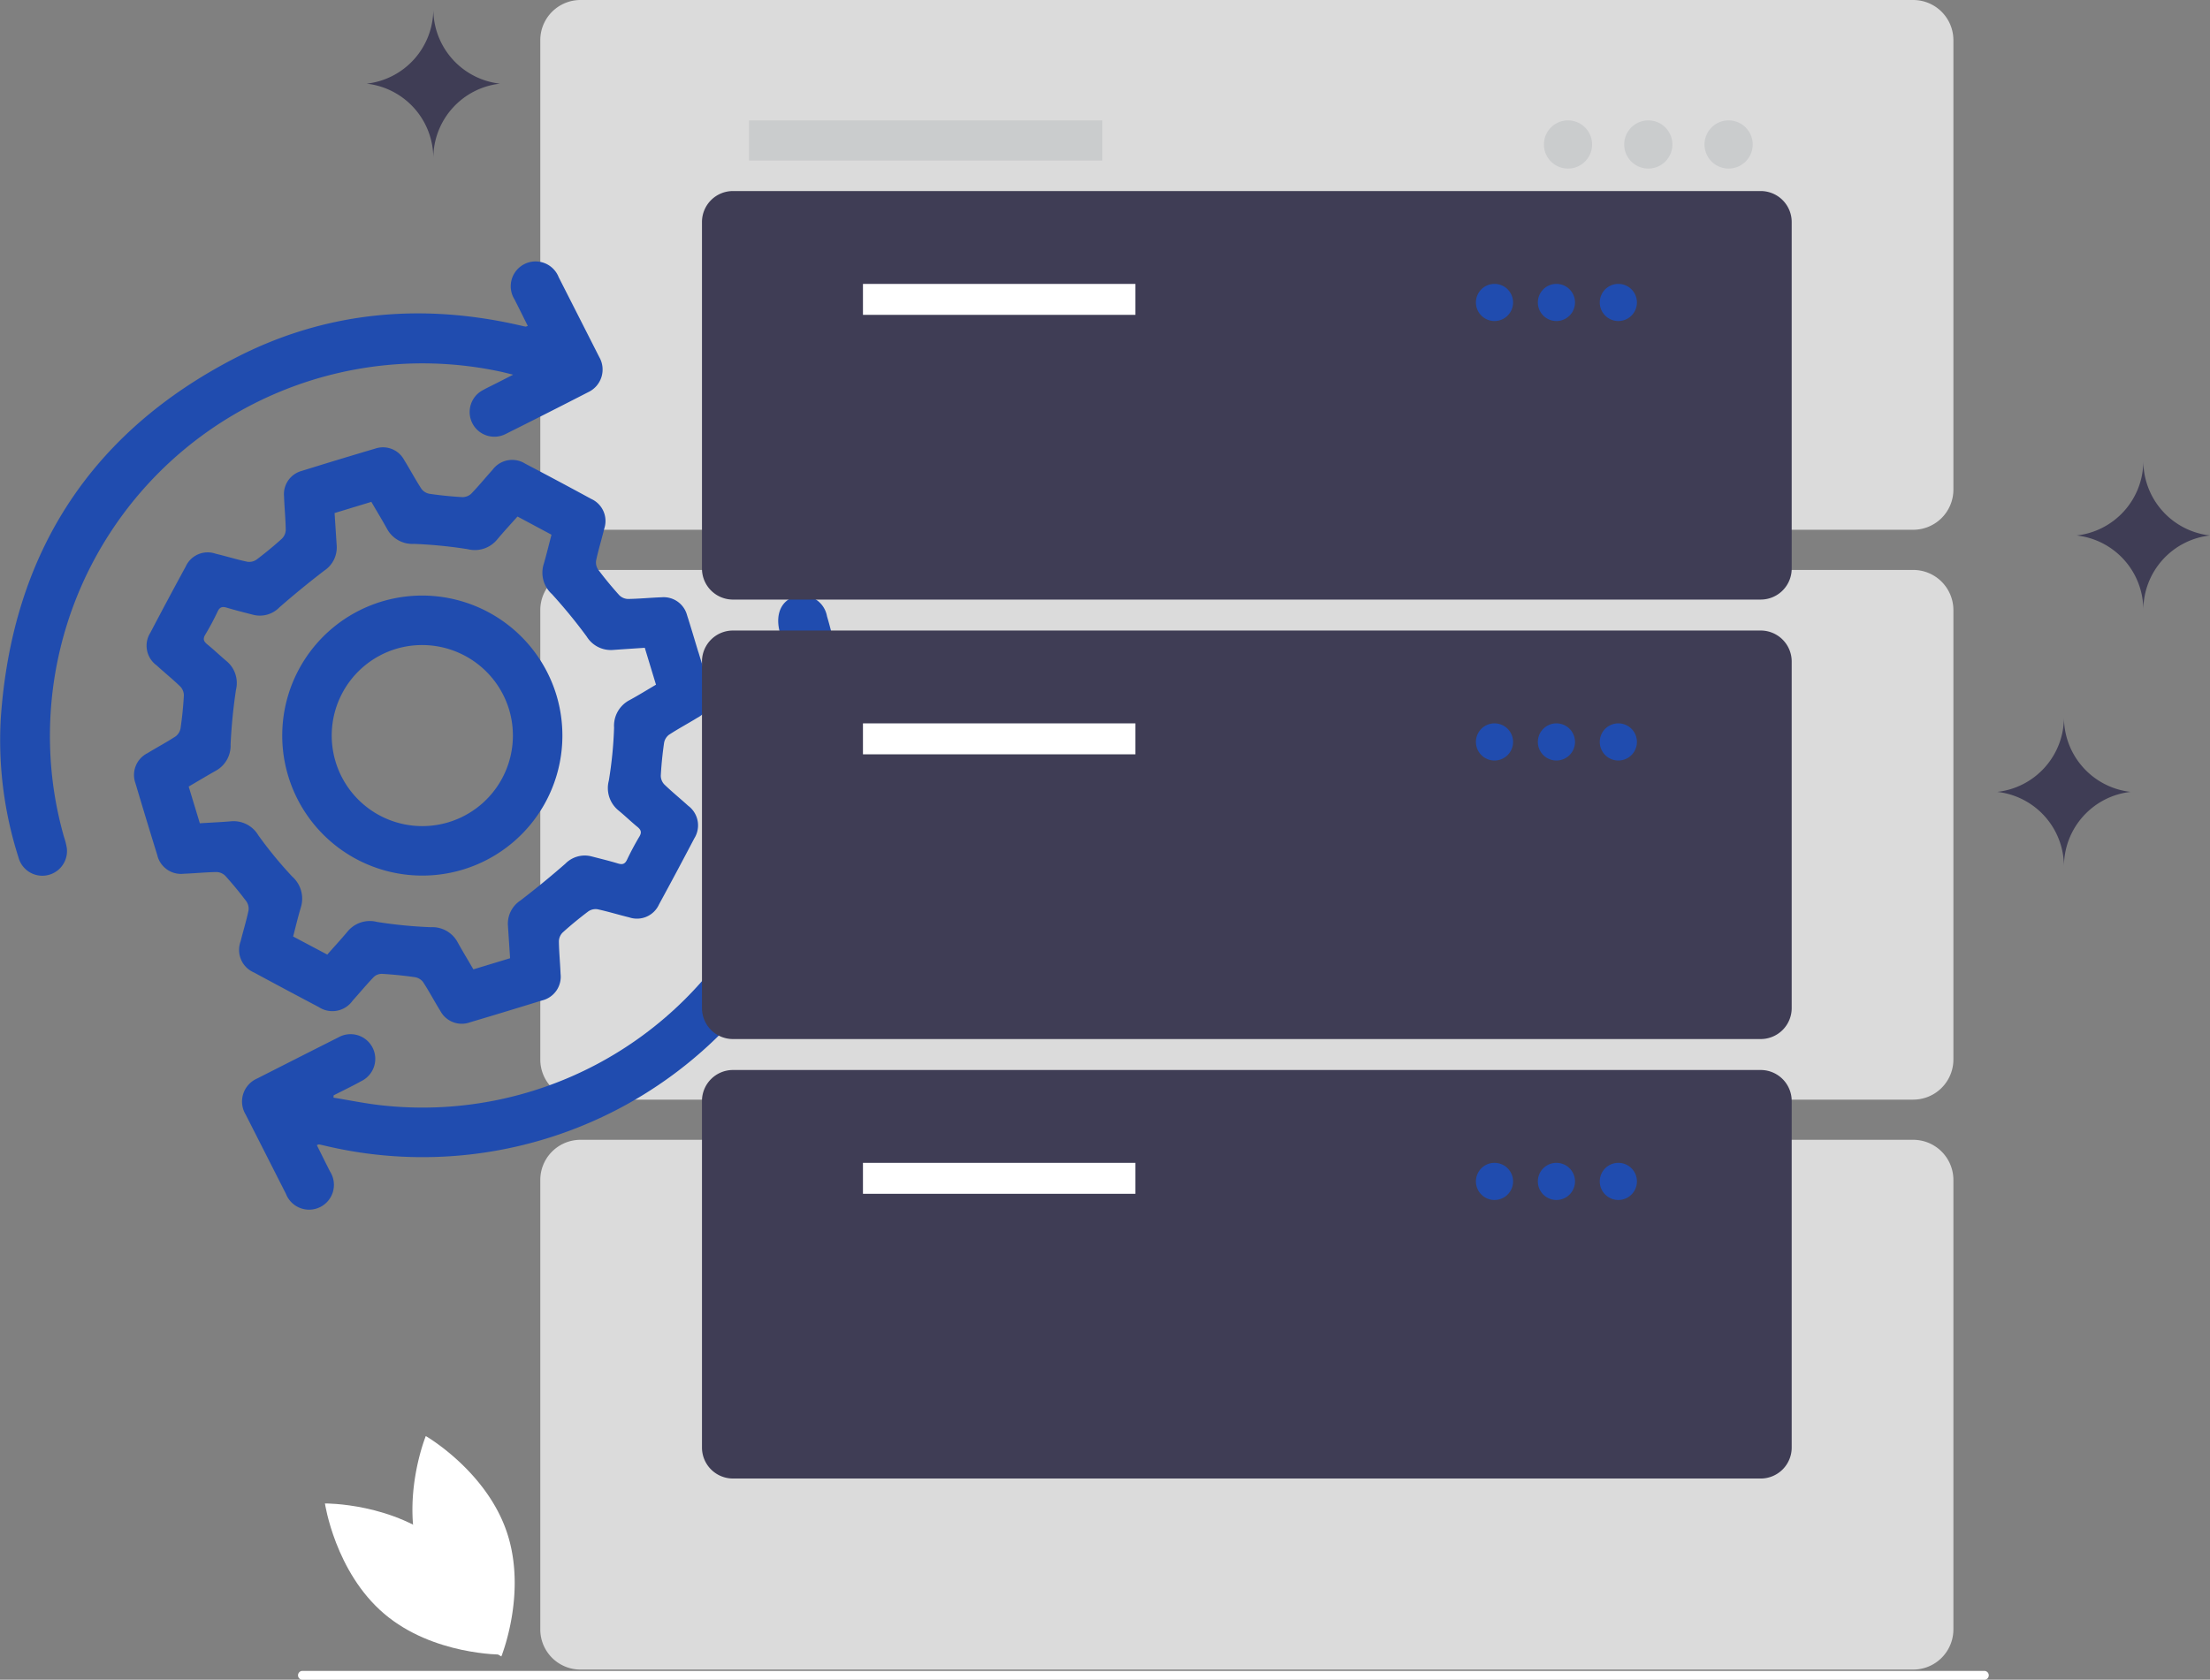
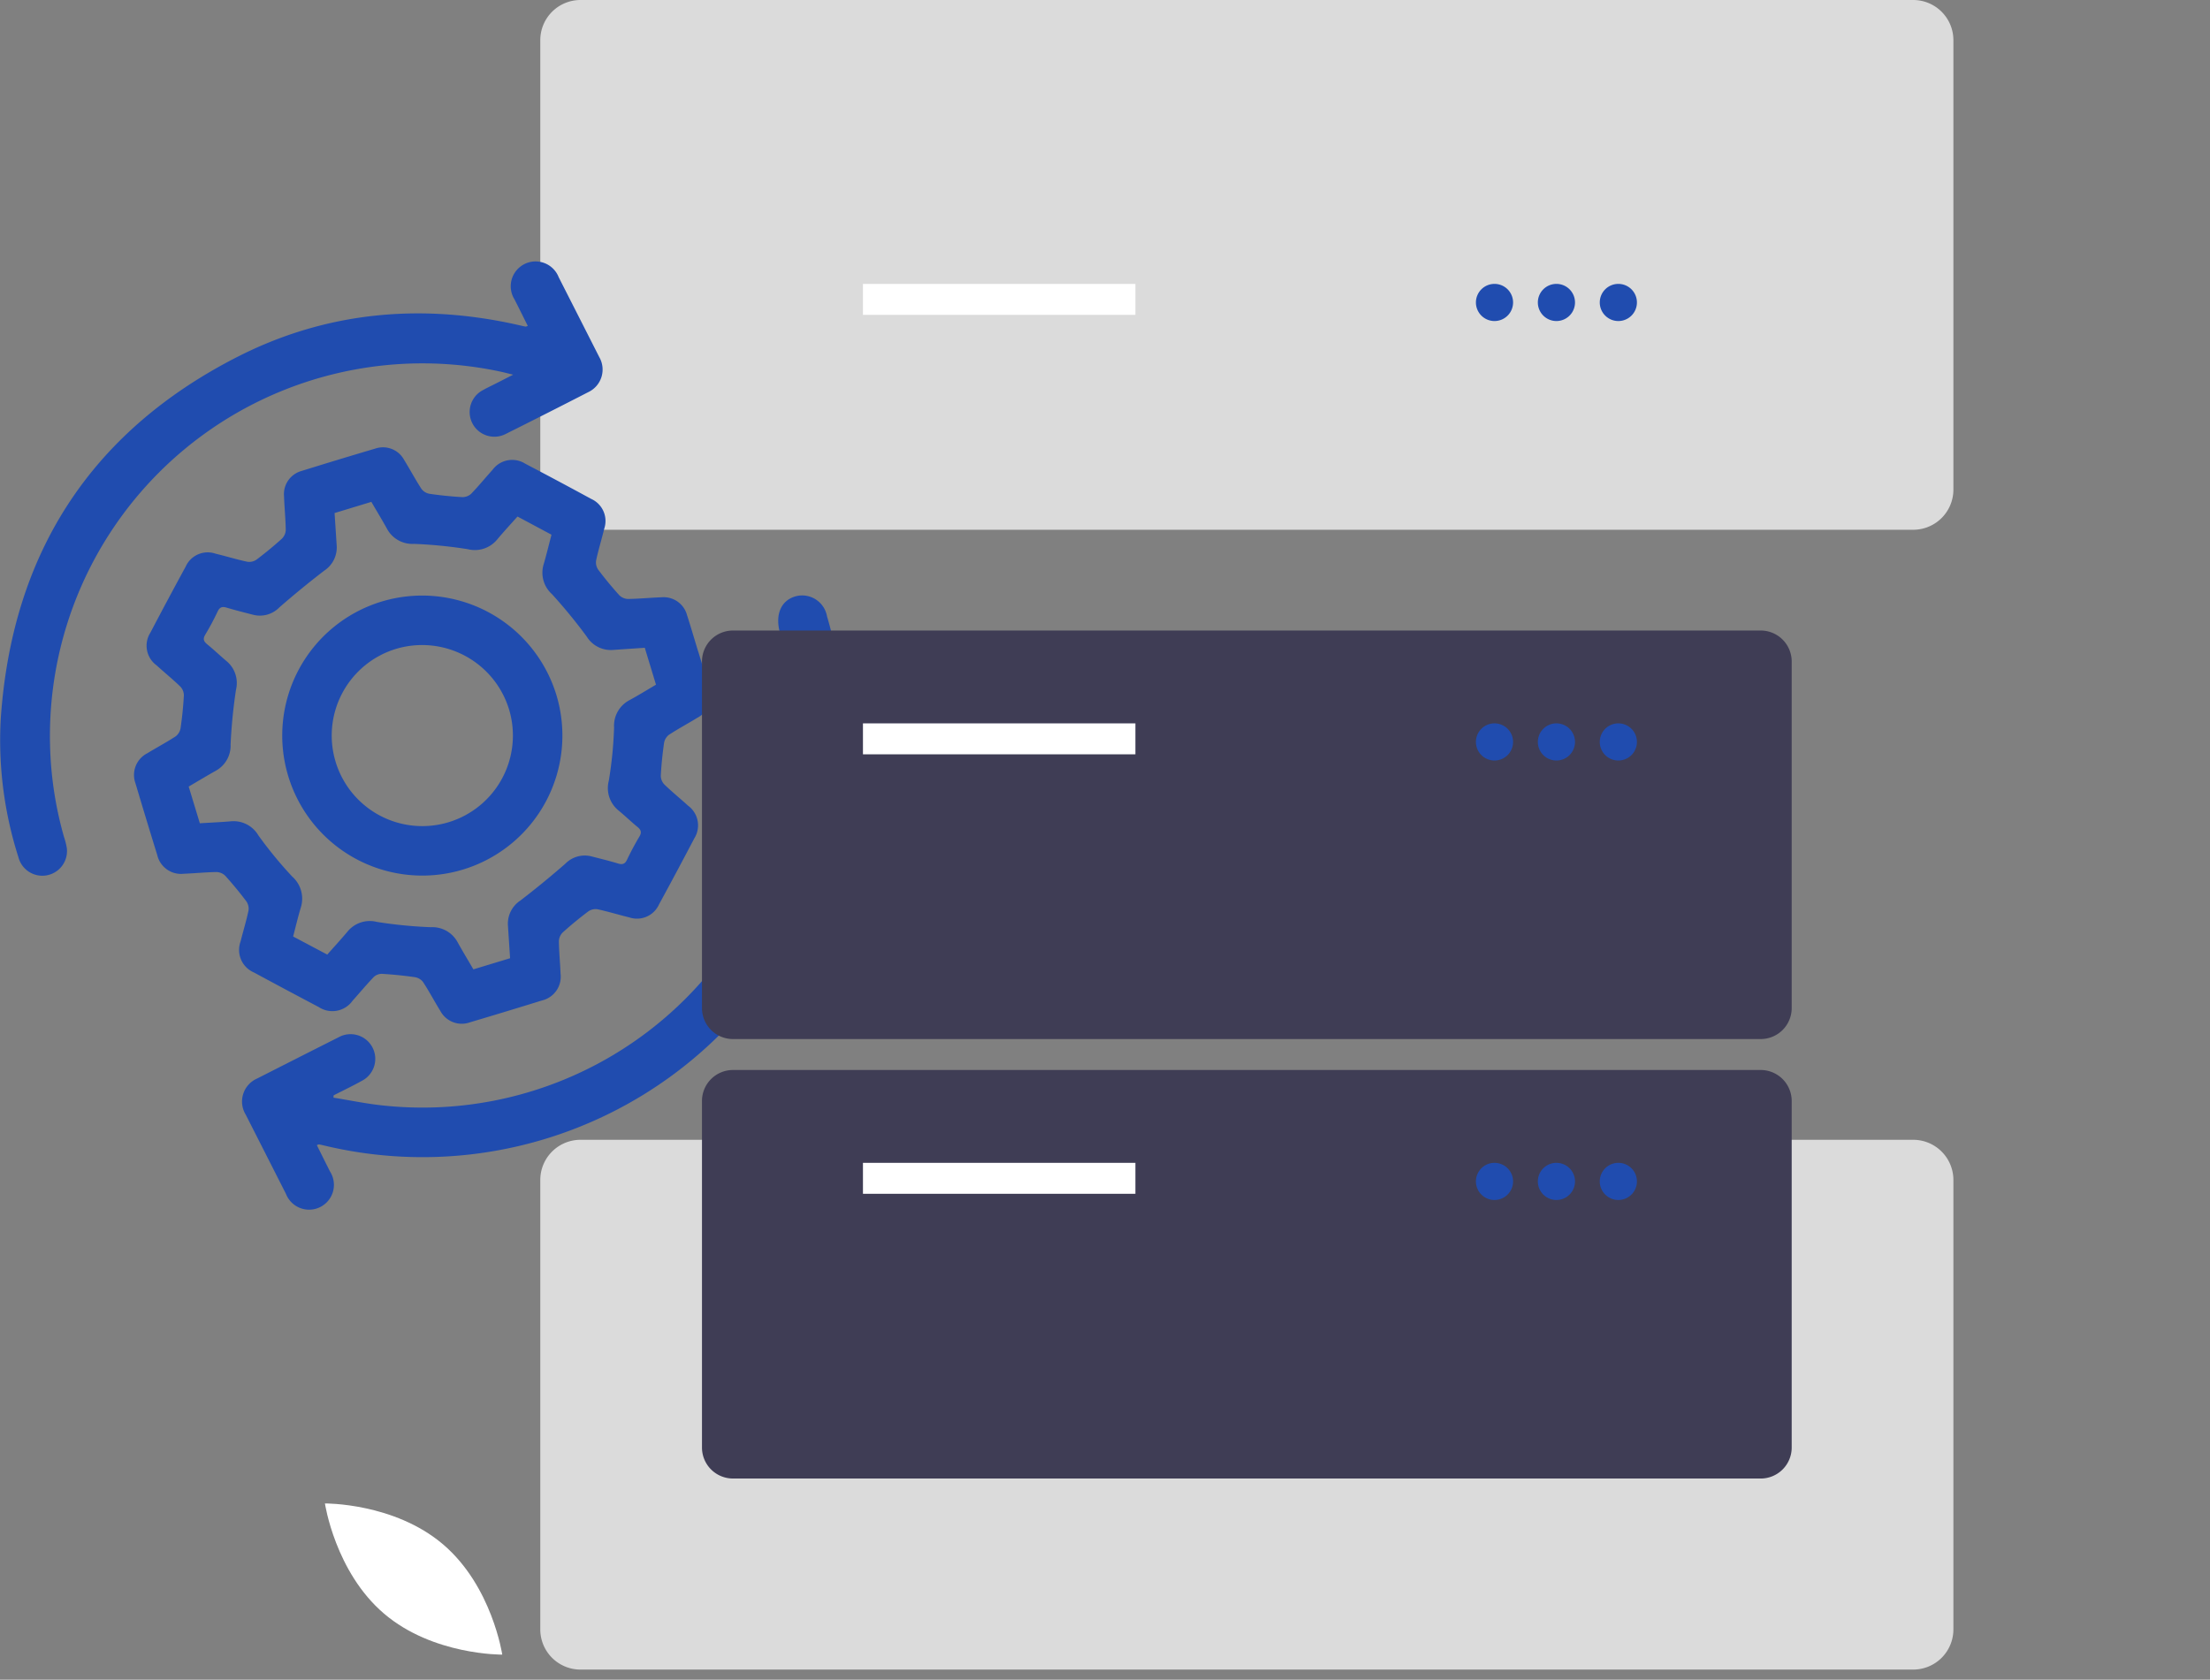
<svg xmlns="http://www.w3.org/2000/svg" width="234" height="177.9">
  <rect width="100%" height="100%" fill="#808080" stroke="none" />
  <defs>
    <clipPath id="a">
      <path fill="none" d="M0 0h234v177.9H0z" />
    </clipPath>
    <clipPath id="b">
      <path fill="none" d="M0 0h149.625v176.829H0z" />
    </clipPath>
  </defs>
  <g clip-path="url(#a)">
    <g clip-path="url(#b)" opacity=".8" transform="translate(57.206)">
      <path fill="#f1f1f1" d="M145.375 56.11H4.251A4.256 4.256 0 0 1 0 51.86V4.251A4.257 4.257 0 0 1 4.251 0h141.124a4.256 4.256 0 0 1 4.25 4.251v47.608a4.255 4.255 0 0 1-4.25 4.25" />
-       <path fill="#dcdee0" d="M22.103 12.752h37.406v4.25H22.103zM108.818 12.752a2.55 2.55 0 1 1-2.55 2.55 2.55 2.55 0 0 1 2.55-2.55M117.32 12.752a2.55 2.55 0 1 1-2.55 2.55 2.55 2.55 0 0 1 2.55-2.55M125.823 12.752a2.55 2.55 0 1 1-2.55 2.55 2.55 2.55 0 0 1 2.55-2.55" />
-       <path fill="#f1f1f1" d="M145.375 116.47H4.251A4.256 4.256 0 0 1 0 112.22V64.615a4.257 4.257 0 0 1 4.251-4.251h141.124a4.256 4.256 0 0 1 4.25 4.251v47.6a4.255 4.255 0 0 1-4.25 4.25" />
      <path fill="#dcdee0" d="M22.103 73.112h37.406v4.25H22.103zM108.818 73.11a2.55 2.55 0 1 1-2.55 2.55 2.55 2.55 0 0 1 2.55-2.55M117.32 73.11a2.55 2.55 0 1 1-2.55 2.55 2.55 2.55 0 0 1 2.55-2.55M125.823 73.11a2.55 2.55 0 1 1-2.55 2.55 2.55 2.55 0 0 1 2.55-2.55" />
      <path fill="#f1f1f1" d="M145.375 176.83H4.251A4.256 4.256 0 0 1 0 172.579v-47.608a4.257 4.257 0 0 1 4.251-4.251h141.124a4.256 4.256 0 0 1 4.25 4.251v47.607a4.255 4.255 0 0 1-4.25 4.251" />
      <path fill="#dcdee0" d="M22.103 133.472h37.406v4.25H22.103zM108.818 133.472a2.55 2.55 0 1 1-2.55 2.55 2.55 2.55 0 0 1 2.55-2.55M117.32 133.472a2.55 2.55 0 1 1-2.55 2.55 2.55 2.55 0 0 1 2.55-2.55M125.823 133.472a2.55 2.55 0 1 1-2.55 2.55 2.55 2.55 0 0 1 2.55-2.55" />
    </g>
    <path fill="#fff" d="M34.405 159.235s1.076 7.251 6.261 11.672 12.514 4.338 12.514 4.338-1.076-7.251-6.261-11.672-12.514-4.338-12.514-4.338" />
-     <path fill="#fff" d="M45.084 152.096s6.349 3.663 8.558 10.109-.56 13.233-.56 13.233-6.349-3.663-8.558-10.109.56-13.233.56-13.233M210.085 177.905H32.002a.468.468 0 0 1 0-.935h178.083a.468.468 0 1 1 0 .935" />
    <path fill="#204caf" d="M73.952 69.074c.371 1.224.753 2.445 1.113 3.673a2.607 2.607 0 0 1-1.24 3.281c-.988.609-2.016 1.155-2.987 1.791a1.374 1.374 0 0 0-.524.86 38.842 38.842 0 0 0-.347 3.461 1.356 1.356 0 0 0 .366.936c.812.788 1.694 1.5 2.533 2.265a2.585 2.585 0 0 1 .651 3.449q-1.842 3.515-3.739 7a2.56 2.56 0 0 1-3.153 1.373c-1.128-.275-2.241-.622-3.376-.864a1.355 1.355 0 0 0-.973.24c-.926.7-1.825 1.435-2.686 2.212a1.369 1.369 0 0 0-.412.922c.013 1.16.132 2.317.177 3.478a2.583 2.583 0 0 1-1.976 2.813q-3.791 1.175-7.6 2.307a2.569 2.569 0 0 1-3.15-1.193c-.626-1.011-1.182-2.068-1.831-3.064a1.37 1.37 0 0 0-.866-.518c-1.147-.167-2.3-.28-3.46-.352a1.243 1.243 0 0 0-.874.31c-.786.815-1.507 1.691-2.265 2.533a2.622 2.622 0 0 1-3.587.671q-3.435-1.81-6.849-3.656a2.6 2.6 0 0 1-1.427-3.281c.276-1.1.61-2.184.845-3.291a1.36 1.36 0 0 0-.237-.975 39.787 39.787 0 0 0-2.212-2.684 1.376 1.376 0 0 0-.924-.41c-1.16.015-2.318.136-3.478.18a2.583 2.583 0 0 1-2.812-1.975q-1.174-3.791-2.307-7.6a2.583 2.583 0 0 1 1.267-3.194c.99-.606 2.02-1.15 2.99-1.785a1.379 1.379 0 0 0 .518-.867c.166-1.147.286-2.3.348-3.46a1.359 1.359 0 0 0-.367-.935c-.813-.789-1.694-1.5-2.533-2.265a2.574 2.574 0 0 1-.649-3.447q1.843-3.515 3.74-7a2.55 2.55 0 0 1 3.149-1.375c1.13.272 2.242.617 3.378.859a1.355 1.355 0 0 0 .977-.227c.926-.7 1.824-1.437 2.682-2.214a1.368 1.368 0 0 0 .411-.922c-.017-1.189-.141-2.376-.182-3.564a2.55 2.55 0 0 1 1.892-2.7q3.872-1.207 7.763-2.358a2.547 2.547 0 0 1 3.067 1.209c.626 1.012 1.183 2.068 1.833 3.064a1.37 1.37 0 0 0 .865.518c1.148.166 2.3.284 3.462.348a1.354 1.354 0 0 0 .936-.359c.787-.812 1.5-1.695 2.262-2.535a2.58 2.58 0 0 1 3.448-.653q3.515 1.842 7 3.739a2.561 2.561 0 0 1 1.376 3.151c-.274 1.128-.62 2.242-.862 3.377a1.355 1.355 0 0 0 .232.976 39.5 39.5 0 0 0 2.213 2.684 1.366 1.366 0 0 0 .92.407c1.189-.015 2.376-.137 3.565-.178a2.564 2.564 0 0 1 2.7 1.892c.419 1.3.8 2.613 1.2 3.92m-19.937 32.416c-.077-1.177-.149-2.305-.225-3.432a2.933 2.933 0 0 1 1.311-2.675 96.732 96.732 0 0 0 4.762-3.9 2.871 2.871 0 0 1 2.789-.774c.928.241 1.861.465 2.777.743.467.142.74.083.966-.391.4-.839.838-1.663 1.314-2.46.271-.454.158-.718-.214-1.023-.674-.551-1.3-1.162-1.972-1.714a3.059 3.059 0 0 1-1.053-3.183 42.572 42.572 0 0 0 .556-5.611 3.059 3.059 0 0 1 1.644-2.919c.959-.52 1.886-1.1 2.794-1.631l-1.187-3.909c-1.154.078-2.255.148-3.355.228a3 3 0 0 1-2.794-1.419 55.679 55.679 0 0 0-3.682-4.494 3.05 3.05 0 0 1-.876-3.159c.308-1.054.564-2.123.83-3.133l-3.6-1.925c-.7.783-1.444 1.589-2.15 2.429a3.056 3.056 0 0 1-3.114 1.03 48.819 48.819 0 0 0-5.695-.563 3.047 3.047 0 0 1-2.859-1.6c-.53-.958-1.1-1.895-1.657-2.849l-3.894 1.184.223 3.415a2.935 2.935 0 0 1-1.306 2.678q-2.441 1.874-4.763 3.9a2.877 2.877 0 0 1-2.789.778c-.928-.241-1.859-.472-2.777-.747-.462-.139-.74-.084-.967.4a27.757 27.757 0 0 1-1.314 2.46c-.273.455-.162.716.212 1.022.7.57 1.348 1.193 2.037 1.773a3.013 3.013 0 0 1 1.005 3.042 56.313 56.313 0 0 0-.57 5.782 3.033 3.033 0 0 1-1.57 2.793c-.976.55-1.936 1.129-2.868 1.675.413 1.359.8 2.625 1.181 3.886 1.131-.07 2.206-.116 3.275-.207a3.043 3.043 0 0 1 2.921 1.486 43.63 43.63 0 0 0 3.577 4.356 3.131 3.131 0 0 1 .913 3.309c-.307 1.023-.55 2.065-.808 3.048l3.615 1.917c.693-.785 1.438-1.594 2.143-2.437a3.047 3.047 0 0 1 3.114-1.025 48.034 48.034 0 0 0 5.7.56 3.044 3.044 0 0 1 2.854 1.61c.531.958 1.1 1.895 1.661 2.855l3.885-1.179" />
    <path fill="#204caf" d="M55.884 34.521c-.472-.943-.929-1.874-1.4-2.8a2.629 2.629 0 1 1 4.672-2.36q2.152 4.233 4.3 8.466a2.645 2.645 0 0 1-1.174 3.708q-4.377 2.251-8.782 4.45a2.616 2.616 0 0 1-2.387-4.655c.507-.282 1.034-.528 1.552-.792.483-.246.965-.494 1.668-.854-.616-.149-1.02-.258-1.43-.343A39.444 39.444 0 0 0 5.3 78.928a38.744 38.744 0 0 0 1.475 9.711 7.588 7.588 0 0 1 .3 1.181 2.613 2.613 0 0 1-5.124.97A40.684 40.684 0 0 1 .078 76.169c1.169-17.432 9.439-30.387 25.013-38.348 9.471-4.841 19.577-5.746 29.956-3.361.2.045.4.095.595.131.049.008.106-.029.243-.07M33.548 121.284c.472.945.93 1.876 1.4 2.8a2.629 2.629 0 1 1-4.672 2.357l-4.26-8.39a2.657 2.657 0 0 1 1.209-3.821q4.31-2.193 8.627-4.37a2.615 2.615 0 1 1 2.465 4.612c-.979.546-1.993 1.029-2.993 1.54l-.014.244c1.755.282 3.5.651 5.265.831A39.379 39.379 0 0 0 83.932 74.09a58.484 58.484 0 0 0-1.417-7.346c-.39-1.731.206-3.143 1.7-3.58a2.67 2.67 0 0 1 3.348 2.1 44.651 44.651 0 0 1-53.266 56.055c-.17-.039-.339-.082-.511-.109-.05-.008-.106.028-.242.07" />
    <path fill="#204caf" d="M58.9 73.569a14.832 14.832 0 1 1-18.5-9.855 14.858 14.858 0 0 1 18.5 9.855m-16.944-4.852a9.592 9.592 0 1 0 11.946 6.427 9.623 9.623 0 0 0-11.946-6.427" />
-     <path fill="#3f3d55" d="M186.431 63.503H77.605a3.282 3.282 0 0 1-3.278-3.278V23.512a3.282 3.282 0 0 1 3.278-3.278h108.826a3.282 3.282 0 0 1 3.278 3.278v36.712a3.282 3.282 0 0 1-3.278 3.278" />
    <path fill="#fff" d="M91.372 30.068h28.845v3.278H91.372z" />
    <path fill="#204caf" d="M158.241 30.068a1.967 1.967 0 1 1-1.967 1.967 1.967 1.967 0 0 1 1.967-1.967M164.798 30.068a1.967 1.967 0 1 1-1.967 1.967 1.967 1.967 0 0 1 1.967-1.967M171.354 30.068a1.967 1.967 0 1 1-1.967 1.967 1.967 1.967 0 0 1 1.967-1.967" />
    <path fill="#3f3d55" d="M186.431 110.049H77.605a3.282 3.282 0 0 1-3.278-3.278V70.059a3.282 3.282 0 0 1 3.278-3.278h108.826a3.282 3.282 0 0 1 3.278 3.278v36.712a3.282 3.282 0 0 1-3.278 3.278" />
    <path fill="#fff" d="M91.372 76.614h28.845v3.278H91.372z" />
    <path fill="#204caf" d="M158.241 76.614a1.967 1.967 0 1 1-1.967 1.967 1.967 1.967 0 0 1 1.967-1.967M164.798 76.614a1.967 1.967 0 1 1-1.967 1.967 1.967 1.967 0 0 1 1.967-1.967M171.354 76.614a1.967 1.967 0 1 1-1.967 1.967 1.967 1.967 0 0 1 1.967-1.967" />
    <path fill="#3f3d55" d="M186.431 156.594H77.605a3.282 3.282 0 0 1-3.278-3.278v-36.711a3.282 3.282 0 0 1 3.278-3.278h108.826a3.282 3.282 0 0 1 3.278 3.278v36.712a3.282 3.282 0 0 1-3.278 3.278" />
    <path fill="#fff" d="M91.372 123.16h28.845v3.278H91.372z" />
    <path fill="#204caf" d="M158.241 123.16a1.967 1.967 0 1 1-1.967 1.967 1.967 1.967 0 0 1 1.967-1.967M164.798 123.16a1.967 1.967 0 1 1-1.967 1.967 1.967 1.967 0 0 1 1.967-1.967M171.354 123.16a1.967 1.967 0 1 1-1.967 1.967 1.967 1.967 0 0 1 1.967-1.967" />
-     <path fill="#3f3d55" d="M225.593 83.871a7.944 7.944 0 0 0-7.058 7.894 7.944 7.944 0 0 0-7.058-7.894 7.946 7.946 0 0 0 7.058-7.9 7.946 7.946 0 0 0 7.058 7.9M234 56.713a7.944 7.944 0 0 0-7.058 7.894 7.944 7.944 0 0 0-7.058-7.894 7.946 7.946 0 0 0 7.058-7.9 7.946 7.946 0 0 0 7.058 7.9M52.939 8.861a7.944 7.944 0 0 0-7.058 7.894 7.944 7.944 0 0 0-7.058-7.894 7.946 7.946 0 0 0 7.058-7.9 7.946 7.946 0 0 0 7.058 7.9" />
  </g>
</svg>